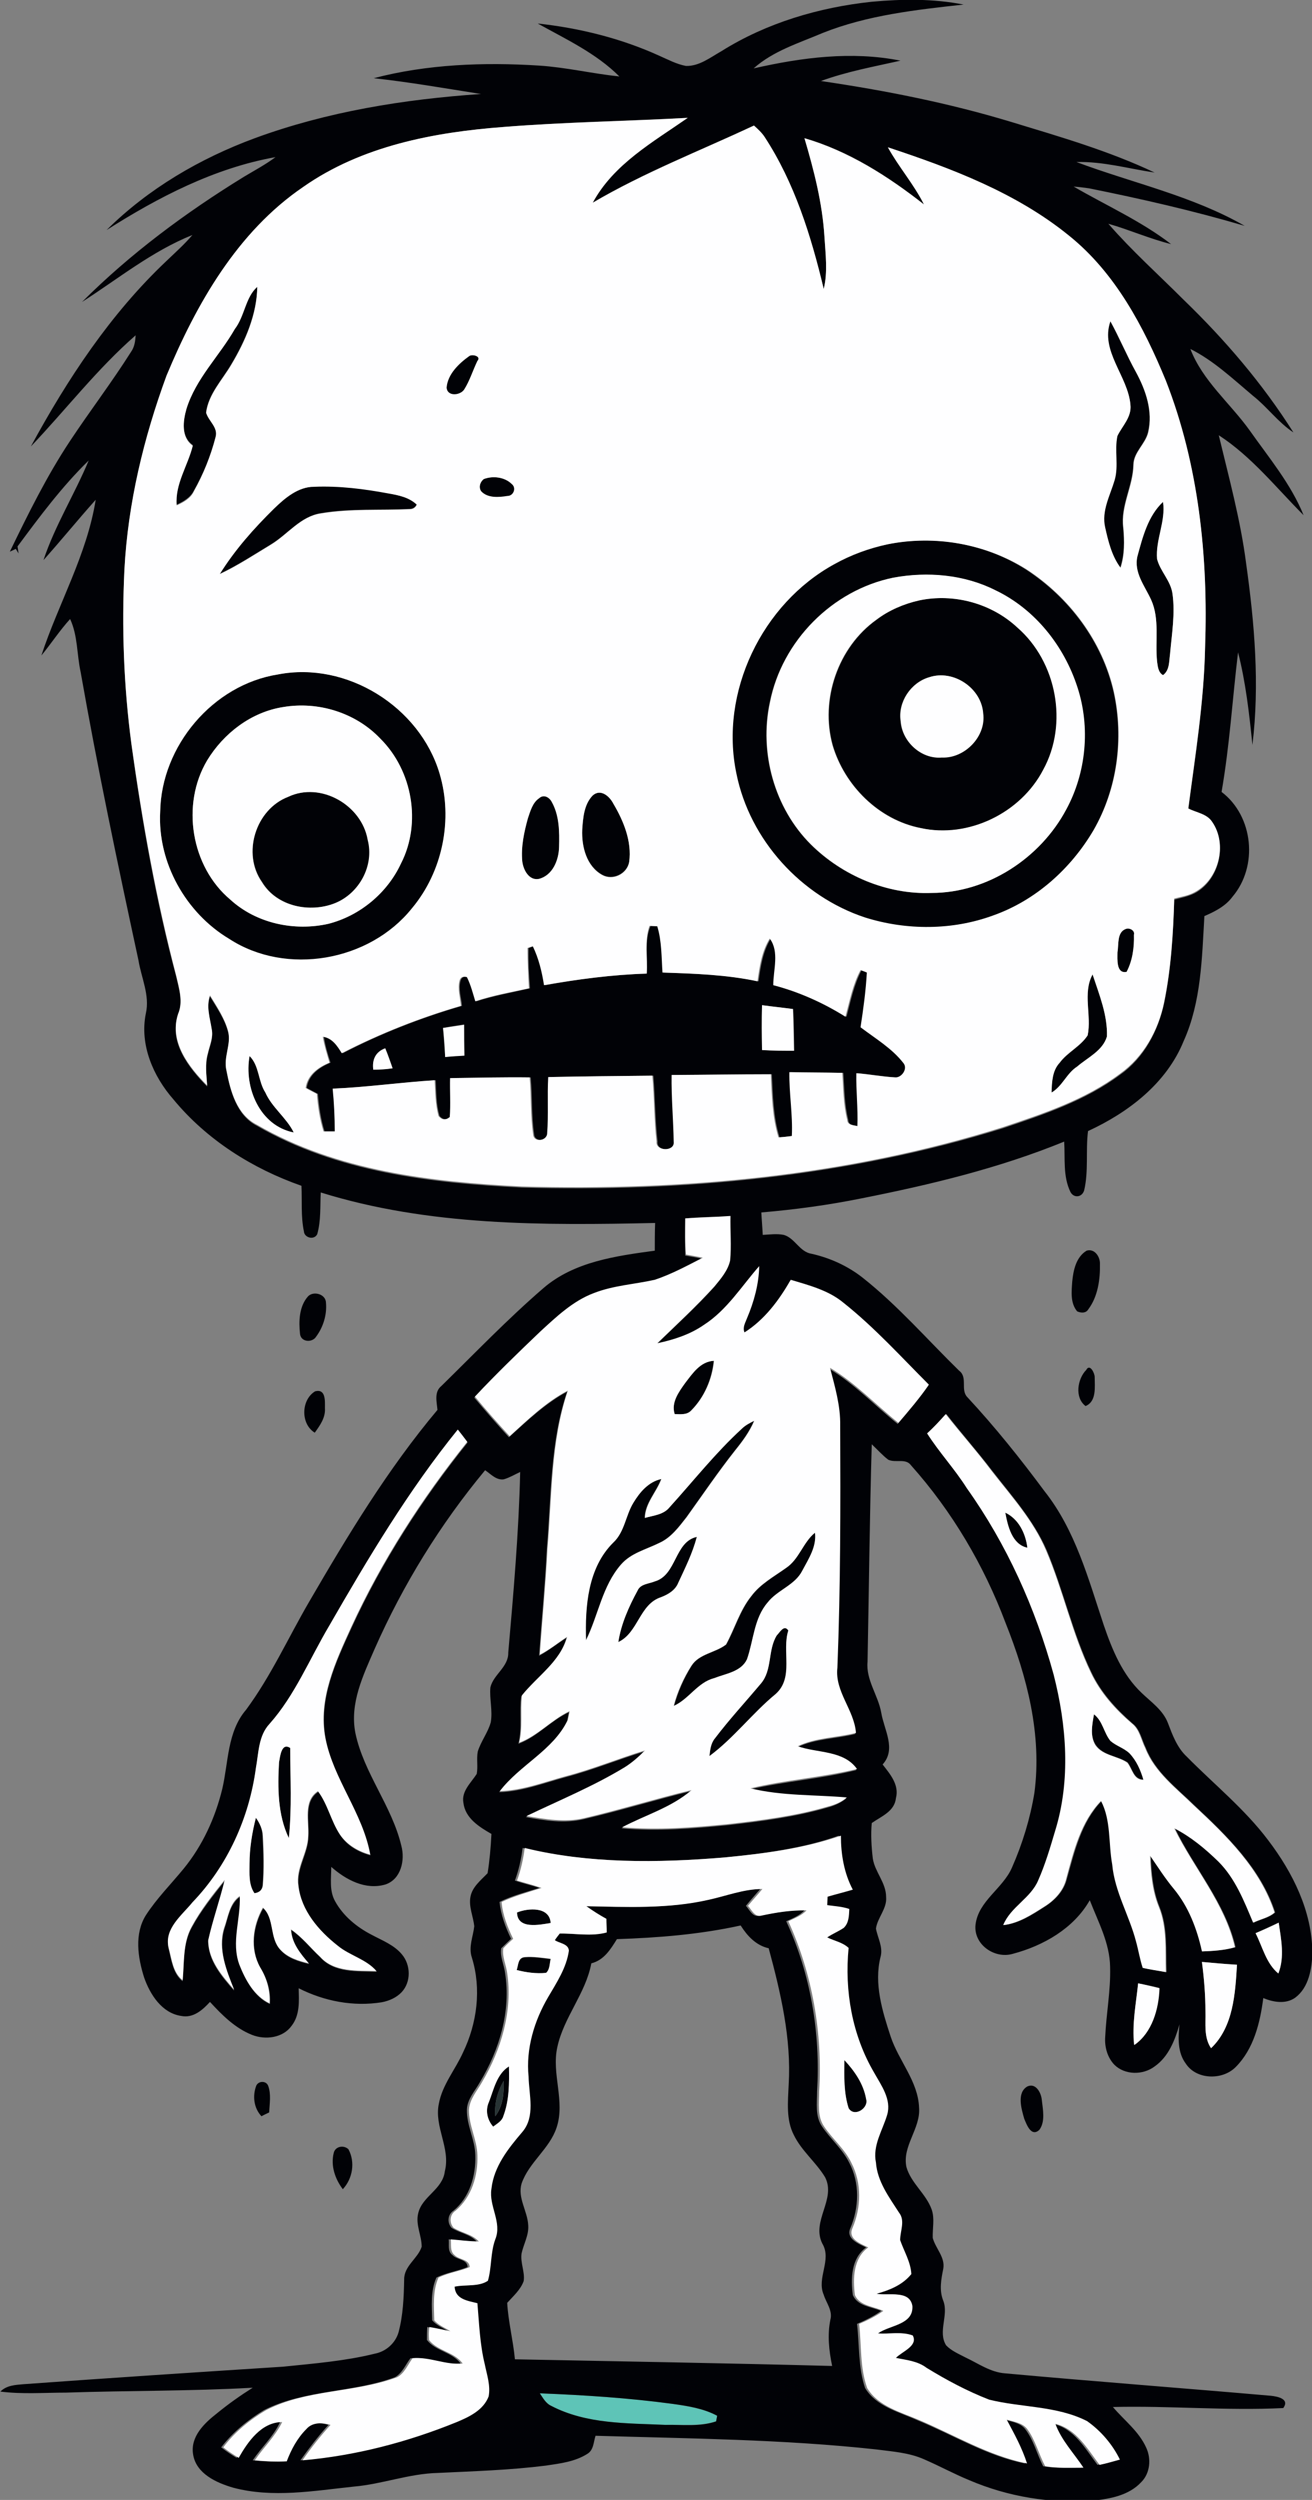
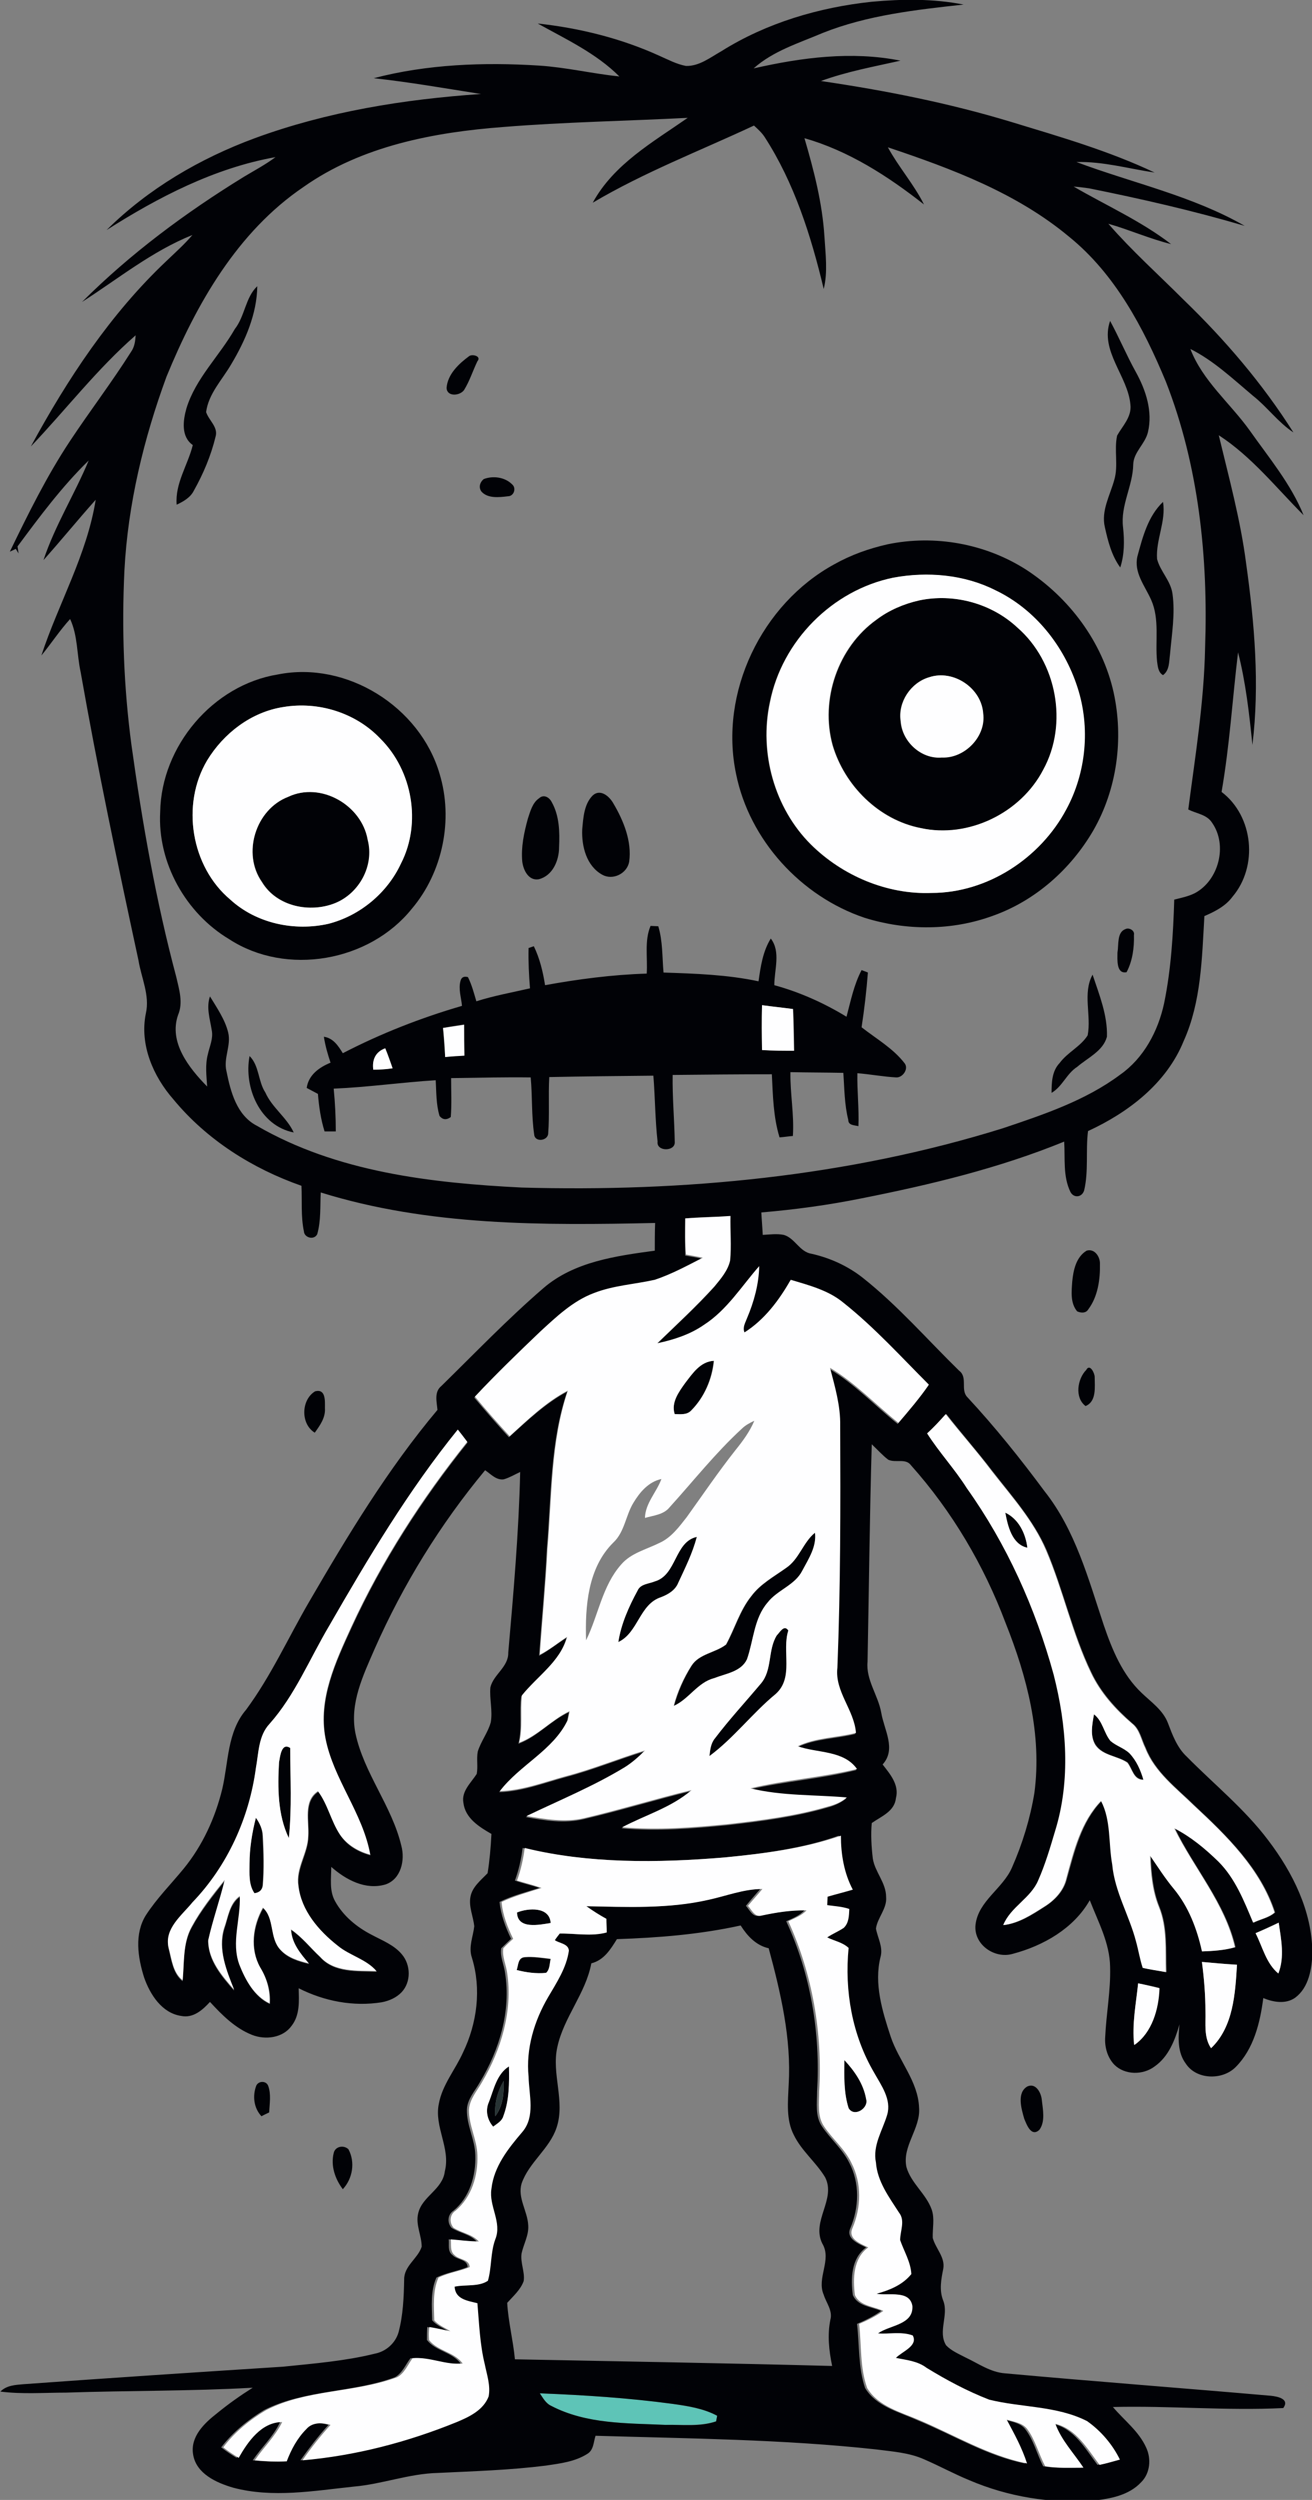
<svg xmlns="http://www.w3.org/2000/svg" version="1.1" id="Layer_1" x="0px" y="0px" viewBox="0 0 374.3 712.8" style="enable-background:new 0 0 374.3 712.8;" xml:space="preserve">
  <rect x="0" y="0" width="374.3" height="712.8" fill="#808080" stroke="none" />
  <style type="text/css">
	.st0{fill:#5EC4B7;}
	.st1{fill:#010206;}
	.st2{fill:#FEFEFF;}
	.st3{fill:#283435;}
</style>
  <path class="st0" d="M154,682.4c12.6,0.5,25.2,1.3,37.8,3c4.4,0.7,8.9,1.3,12.8,3.4c-0.1,0.4-0.2,1.2-0.3,1.6  c-4.7,1.5-9.7,0.8-14.5,1c-10.9-0.5-22.5-0.2-32.5-5.4C155.7,685.2,154.9,683.7,154,682.4z" />
  <g>
    <g>
      <path class="st1" d="M205.8,14.6c12.9-8.1,27.9-12.5,42.9-14.1c8.7-0.8,17.6-0.9,26.2,0.8c-13.6,1.5-27.4,3-40.2,8.1    c-6.8,2.9-14.1,5.1-19.7,10.1c13.7-3.1,28-5,41.9-2.2c-7.6,1.7-15.3,3.1-22.7,5.8c18.4,2.7,36.6,6.3,54.4,11.7    c13.8,4.2,27.7,8.2,40.8,14.4c-7.4-1.1-14.7-3.2-22.3-3c16,6,33,9.6,48,18.2c-14.6-4.3-29.5-7.7-44.4-10.7    c-1.5-0.2-2.9-0.4-4.4-0.5c9.3,5.4,19.2,9.8,27.8,16.4c-6.1-1.5-11.9-4.1-17.9-5.8c6.7,7.7,14.3,14.5,21.5,21.7    c11.8,11.4,22.5,23.9,31.3,37.8c-4.4-2.9-7.5-7.3-11.6-10.5c-5.7-4.8-11.2-10-17.8-13.3c3.5,9.1,11.3,15.4,16.9,23.2    c5.5,7.8,11.8,15.3,15.4,24.2c-7.8-7.8-14.8-16.7-24.2-22.8c2.9,12.1,6.2,24.1,7.8,36.5c2.4,17.1,3.9,34.6,1.8,51.8    c-0.9-8.9-1.9-17.8-4.1-26.4c-1.6,13.3-2.4,26.6-4.7,39.8c9.1,6.9,10.5,21.2,3.1,29.9c-2,2.7-5,4.2-8,5.5    c-0.7,12-0.9,24.5-5.9,35.6c-4.9,12.1-15.8,20.4-27.3,25.7c-0.7,5.6,0.2,11.4-1.1,16.9c-0.6,2-2.9,2.3-3.9,0.5    c-2.2-4.5-1.5-9.6-1.8-14.4c-18.6,7.6-38.2,12.3-57.9,16.2c-9.4,1.9-19,3.2-28.5,4c0.1,2.1,0.3,4.2,0.4,6.4c2-0.1,4-0.4,6,0    c3.2,0.9,4.5,4.9,8,5.4c5.3,1.2,10.3,3.5,14.5,6.8c10,7.9,18.4,17.6,27.5,26.5c2.6,1.9,0.3,5.5,2.4,7.6c7.9,8.5,15.1,17.5,22,26.8    c8.8,11.1,12.5,25,16.9,38.2c2.4,7,5.3,14.1,10.8,19.3c2.7,2.6,6.1,4.9,7.5,8.6c1.3,3.4,2.6,7,5.4,9.6    c7.8,7.9,16.5,14.9,23.2,23.8c7,9.2,12.5,20.2,12.6,32c-0.1,4.6-1,10-4.9,12.9c-2.7,1.9-6.2,1.3-9.1,0.1c-0.9,7-2.7,14.5-7.9,19.7    c-3.8,3.8-11.2,3.6-14.2-1c-2.4-3.2-2.2-7.4-1.8-11.2c-1.3,4.5-3.1,9.2-7.1,12c-3.3,2.5-8.5,2.5-11.5-0.5c-2-2.1-2.8-5.1-2.6-7.9    c0.3-6.7,1.6-13.3,1.4-20c-0.1-6.8-3.4-12.8-5.8-19c-4.6,8.1-13.3,13-22,15.3c-5.2,1.5-11.2-2.7-10.6-8.3    c0.8-6.8,7.8-10.3,10.4-16.3c3-6.8,5.2-14,6.4-21.3c2.2-16.6-2.1-33.1-8.2-48.4c-6.2-16.5-15.3-31.9-27-45    c-1.5-2.1-4.4-0.6-6.5-1.6c-1.7-1.3-3.1-2.9-4.7-4.4c-0.6,20.6-0.8,41.3-1.2,62c-0.5,5.2,3,9.5,3.9,14.5    c0.8,4.9,4.4,10.4,0.4,14.8c2.1,2.7,4.8,5.8,3.8,9.6c-0.4,3.8-4.2,5.2-6.9,7.1c-0.3,3.3-0.1,6.7,0.3,10.1c0.6,3.9,3.8,6.9,3.8,11    c0.3,3.3-2.5,5.9-2.9,9c0.5,2.7,2.1,5.3,1.3,8.1c-1.9,7.6,0.5,15.4,2.9,22.7c2.3,6.9,7.8,12.7,8.1,20.2c0.5,6-4.9,11-3.6,17    c1.3,4.6,5.6,7.6,7.2,12.1c0.9,2.6,0.2,5.4,0.3,8.1c0.8,3,3.6,5.5,3,8.8c-0.6,3-1.2,6.1,0,9.1c1.6,4.1-1.6,8.8,0.8,12.7    c1.5,1.6,3.7,2.5,5.6,3.5c3.6,1.7,7.1,4.2,11.2,4.5c25.3,2.3,50.6,4.2,75.9,6.4c1.9,0.2,5.4,0.9,3.5,3.5    c-16.2,0.8-32.4-0.7-48.6-0.3c3.2,3.8,7.4,6.9,9.5,11.6c1.5,3.2,1.1,7.3-1.4,9.8c-3.5,3.8-8.9,4.8-13.8,5.3    c-12,0.9-24.2-1.1-35.2-5.8c-4.4-1.8-8.6-4.1-13-6c-4.3-1.9-9-2.2-13.6-2.8c-26.6-2.9-53.4-3.1-80.1-3.9c-0.6,1.8-0.5,4.1-2.4,5.2    c-3.5,2.2-7.7,2.7-11.7,3.3c-10.3,1.3-20.6,1.6-30.9,2.1c-8.2,0.2-15.9,3.2-24,3.9c-11.4,1.2-23.1,3.3-34.4,0.3    c-4.8-1.4-10.5-4-11.4-9.4c-0.9-5.1,3.2-9,6.8-11.8c3.3-2.7,6.7-5.1,10.2-7.3c-17.7,1-35.5,0.8-53.3,1.4c-6.2,0-12.5,0.5-18.7-0.3    c1.8-1.8,4.3-1.9,6.6-2.1c24.7-1.8,49.4-3.4,74.1-5c8.8-0.9,17.6-1.6,26.1-3.7c3.2-0.6,5.9-3,6.8-6.1c1.3-4.9,1.5-10,1.6-15    c-0.1-3.9,3.9-6,5-9.4c0-3.2-1.8-6.3-1-9.5c1.1-4.9,7-6.8,7.6-12c1.7-6.6-3.1-12.7-1.7-19.3c1-5.4,4.7-9.7,6.9-14.6    c4-8.3,5.3-18.1,2.5-27.1c-1-3,0.4-6,0.7-8.9c-0.3-2.8-1.6-5.5-1.1-8.3c0.5-2.9,3-4.8,4.9-6.8c0.6-3.7,0.9-7.4,1.1-11.2    c-3.5-2-7.5-4.5-8-8.9c-0.6-3.3,2.2-5.7,3.8-8.2c0.4-2.1-0.1-4.3,0.3-6.4c0.9-2.9,2.9-5.4,3.7-8.3c0.6-3.3-0.4-6.7-0.1-10    c0.9-3.7,5.2-5.8,5.1-9.9c1.5-17.1,3-34.3,3.4-51.5c-1.5,0.7-3,1.6-4.7,2.1c-2.1,0.3-3.7-1.5-5.3-2.6    c-12.8,15.4-23.4,32.6-31.5,50.9c-3.3,7.6-7.2,15.6-5.5,24.1c2.4,11.4,10.4,20.7,13.1,32.1c1.1,4.1-0.1,9.5-4.5,11    c-5.7,1.7-11.3-1.3-15.5-5c0,3.3-0.6,6.8,1.1,9.8c2.3,4.2,6.2,7.4,10.5,9.6c3,1.6,6.4,2.9,8.6,5.6c2.5,3,2.6,7.8-0.1,10.7    c-1.5,1.6-3.6,2.5-5.7,2.9c-8.1,1.3-16.4-0.3-23.7-4c0.1,3.6,0.4,7.6-2,10.7c-2.5,3.5-7.5,4.1-11.3,2.6c-4.8-1.9-8.5-5.6-12-9.4    c-2.1,2.3-4.8,4.7-8.2,4c-5.5-0.8-8.9-6.1-10.6-11c-1.8-5.7-2.8-12.4,0.5-17.7c3.1-4.8,7.2-8.9,10.8-13.3c5.4-6.6,9-14.5,11-22.7    c1.8-7.7,1.4-16.3,6.8-22.6c7.1-9.6,12-20.5,18-30.8c11-18.9,22.4-37.8,36.6-54.7c-0.2-2.3-1-5.1,1.1-6.8    c9.6-9.4,18.9-19.1,29.1-27.9c8.8-7.6,20.8-9.2,31.8-10.7c0-2.6,0-5.3,0.1-7.9c-31.9,0.7-64.6,0.9-95.4-8.7c-0.2,4,0.1,8-1,11.9    c-0.9,1.8-3.7,1-3.8-0.8c-0.9-4.3-0.5-8.7-0.7-13c-14-4.9-27-13.1-36.5-24.6c-5.8-6.6-9.7-15.6-7.9-24.5    c1.2-5.2-1.3-10.2-2.1-15.2c-6-27.8-11.7-54.9-16.5-82.2c-1.1-5-0.8-10.4-3-15.1c-3,3.3-5.4,7-8.2,10.4    c4.9-14.9,13-28.7,15.5-44.4c-5.1,5.7-9.8,11.5-14.9,17.2c3.3-9.9,8.9-18.8,12.9-28.4c-7.6,7.4-14,16-20.3,24.5    c0.1,0.7,0.2,1.4,0.3,2l-0.8-1.3l-1.7,0.8C8,146.6,13.3,135.8,20,125.7c5.7-8.6,11.9-16.7,17.4-25.4c1-1.4,1.2-3.1,1.3-4.7    c-11,9.6-19.9,21.2-29.9,31.7C19.3,108,31.5,89.5,47.5,74.4c2.5-2.4,5.1-4.7,7.4-7.4c-11.5,4.6-21.2,12.5-31.5,19.1    C37.2,72.3,53,60.6,69.6,50.4c3-1.8,6.2-3.5,9-5.6c-17.4,3.1-33.4,11.4-48.2,20.8C42.3,53.8,57,45.2,72.7,39.4    c20.7-7.6,42.6-11.1,64.5-12.6c-10.2-1.6-20.4-3.4-30.6-4.5c15.3-4,31.4-4.6,47.2-3.6c7.7,0.5,15.2,2.3,22.9,3.1    c-6.6-6.6-15.2-10.6-23.3-15.1c11.9,1.3,23.7,4.2,34.7,9.2c2.5,1.1,4.9,2.4,7.6,2.9C199.5,18.9,202.6,16.4,205.8,14.6z     M143.7,36.2c-19.9,1.5-40.5,5.4-57.1,17.1C67.7,66.1,56,86.7,47.5,107.4c-6.5,17.7-11,36.3-12,55.2c-0.8,16.6-0.2,33.3,2,49.8    c3.1,22.3,7,44.5,12.8,66.2c0.8,3.5,2,7.3,0.5,10.8c-2.7,7.8,3.1,15.1,8.3,20.4c-0.2-3.1-0.6-6.2,0.2-9.2c0.5-2.3,1.6-4.5,1.1-6.9    c-0.5-3.2-1.6-6.4-0.5-9.6c2,3.3,4.3,6.6,5.2,10.3c0.9,3.7-1.4,7.3-0.5,11c1.2,5.9,2.9,12.6,8.7,15.6    c22.8,13.2,49.6,16.3,75.5,17.6c46.2,1.3,93-3.1,137.3-16.9c11.6-3.9,23.6-7.9,33.5-15.3c6.7-4.7,10.8-12.4,12.5-20.3    c2-9.7,2.6-19.7,2.9-29.6c2-0.5,4-0.9,5.8-1.8c6.9-3.6,9.5-13.7,5-20.1c-1.5-2.4-4.5-2.6-6.8-3.8c2-15.3,4.5-30.6,4.8-46.1    c0.9-25.7-1.8-51.9-11.2-75.9c-6.4-15.4-14.5-30.7-27.6-41.3C290,55,271.5,48.1,253.3,42c3.1,5.7,7.4,10.5,10.3,16.3    c-10.3-8.1-21.5-15.3-34.1-18.9c2.7,9.2,5.1,18.5,5.7,28c0.3,5,1,10.1-0.2,15c-3.6-15.1-8.4-30.3-16.9-43.4    c-0.8-1.2-1.9-2.2-3-3.2c-15.4,7.2-31.3,13.3-46,22c6-11,17.2-17.3,27.1-24.2C178.7,34.5,161.1,34.8,143.7,36.2z M195.5,347.4    c-0.1,3.5-0.1,7,0,10.6c1.6,0.3,3.2,0.5,4.8,0.9c-4.5,2.3-8.9,4.7-13.7,6.3c-5.8,1.3-11.8,1.6-17.4,3.8c-6,2.2-10.7,6.6-15.2,10.9    c-6.3,6.1-12.7,12.1-18.7,18.6c3.2,3.8,6.5,7.6,9.9,11.3c5.2-4.7,10.4-9.7,16.6-13c-4.9,14.4-4.5,29.8-5.8,44.9    c-0.5,10.2-1.5,20.3-2.2,30.4c2.8-1.5,5.2-3.5,7.8-5.1c-1.9,7-8.6,11.3-12.9,16.7c-0.6,4.4,0.3,9-0.8,13.5c5.4-2,9.2-6.6,14.4-9    c-0.1,0.6-0.4,1.9-0.5,2.5c-4.2,8.8-13.7,12.8-19.4,20.3c6.6-0.2,12.7-2.6,19-4.3c7.6-2,14.9-5,22.4-7.3c-1.7,1.8-3.6,3.5-5.8,4.8    c-8.9,5.4-18.6,9.4-28,13.9c5.4,1,11,1.9,16.5,0.6c10.3-2.4,20.4-5.5,30.6-8c-5.8,4.9-13.2,7.1-19.8,10.6    c10.1,0.9,20.2,0.1,30.3-0.9c9.5-1.1,19.1-2.3,28.4-5c1.9-0.5,3.8-1.3,5.4-2.6c-9.2-0.8-18.5-0.4-27.5-2.6c10-2.3,20.4-3,30.4-5.5    c-3.7-5.4-11.3-4.5-16.9-6.5c5.2-2.5,11.1-2.4,16.6-3.8c-0.5-6.6-6.1-11.8-5.3-18.6c0.9-23,0.9-46,0.8-69    c0.1-5.6-1.4-11.1-2.9-16.5c7.2,4.3,13,10.5,19.5,15.7c3-3.5,6-7.1,8.7-10.9c-7.9-8-15.4-16.3-24.3-23.3c-4.3-3.6-9.9-5-15.1-6.6    c-3.3,5.8-7.5,11.4-13.2,15c-0.6-1.4,0.2-2.7,0.7-4c2-4.7,3.4-9.7,3.5-14.9c-5,5.7-9.2,12.5-15.7,16.7c-4,2.8-8.7,4.3-13.4,5.3    c5.5-5.4,11.3-10.6,16.4-16.3c1.8-2.2,3.8-4.5,4.4-7.3c0.4-4.2,0-8.5,0.1-12.7C204.2,346.9,199.8,347,195.5,347.4z M264.5,408.7    c3.5,5.4,7.9,10.1,11.5,15.6c11.4,16,19.6,34.2,24.8,53.2c3.7,14.5,4.8,30.1,0.4,44.6c-1.4,4.7-2.9,9.5-4.8,14    c-2.2,5.1-7.9,7.6-10,12.8c4.3-0.5,8-2.9,11.6-5.2c3-1.9,5.6-4.6,6.4-8.1c2.2-7.8,4.1-16.1,9.9-22.1c2.9,5.6,2.1,12.1,3.2,18.1    c0.7,7.8,4.9,14.5,6.8,22c0.7,2.5,1.1,5,1.9,7.5c2.2,0.5,4.4,0.8,6.6,1.2c-0.2-6.2,0.4-12.7-2-18.6c-1.9-4.7-2.3-9.7-2.5-14.6    c2.1,3.3,4.3,6.5,6.8,9.5c4.2,5.1,6.6,11.4,8,17.8c3.2-0.2,6.4-0.3,9.4-1.2c-2.9-12.6-11.8-22.5-17.3-33.9    c4.7,2.4,8.9,5.8,12.6,9.5c4.8,4.8,7.3,11.2,9.9,17.4c2-1,4.4-1.4,6.1-2.9c-4-12.4-13.7-21.8-23-30.5c-5.1-5-11.2-9.5-13.9-16.4    c-1.2-2.4-1.6-5.3-3.8-7c-4.7-4.1-9-8.8-11.7-14.5c-5.4-11.2-8-23.5-12.8-34.9c-3.7-8.5-9.9-15.4-15.5-22.6    c-4.2-5.5-8.8-10.7-13.1-16.2C268.1,405.2,266.3,407,264.5,408.7z M93.9,463.6c-5.6,9.4-9.8,19.8-17,28.2    c-3.2,3.4-3.1,8.3-3.9,12.6c-1.9,14.2-8.1,27.9-18.1,38.3c-3,3.7-8,7.5-6.8,12.9c0.8,3.2,1.2,7.1,4,9.3c0.5-5.1,0-10.6,2.6-15.3    c2.6-4.8,6-9,9.4-13.3c-1.4,5.8-3.5,11.4-4.7,17.2c0,5.6,3.9,10.1,7.4,14.1C64.7,562,62.2,556,64,550c1.1-3.2,1.5-7.1,4.5-9.2    c0.3,6.5-2.5,13.2-0.1,19.6c1.7,4.3,4.2,9,8.6,11c0.3-3.7-0.8-7.2-2.7-10.3c-3-5.3-2.1-11.9,0.8-17c3.4,3.2,1.8,8.7,5,12    c2.1,2.3,5.2,3.2,8.1,3.9c-2.4-2.8-4.9-5.8-5.1-9.7c3.1,2.1,5.5,5.2,8.3,7.8c4,4.5,10.6,3.9,16.1,4.1c-2.9-3.5-7.6-4.4-11-7.2    c-5.4-4.3-10.5-10.1-11.3-17.2c-0.7-5,2.7-9.3,2.8-14.1c0.3-4.3-1.4-10,2.8-12.8c2.8,3.7,3.7,8.5,6.3,12.4c2,3,5.2,4.8,8.6,5.7    c-2.1-11.9-10.6-21.5-12.8-33.3c-2.1-11.2,2.9-21.8,7.4-31.6c8.7-18.9,20.1-36.6,33.1-52.8c-0.9-1.2-1.8-2.4-2.7-3.5    C116.5,425,105.1,444.3,93.9,463.6z M206.8,529.6c-19.2,1.6-38.8,1.8-57.7-2.7c-0.4,3.2-1.1,6.3-2.2,9.3c2.3,0.8,4.7,1.3,7,2.1    c-3.8,1.2-7.8,2.2-11.4,4c0.4,3.7,1.7,7.2,3.3,10.5c-0.9,0.9-1.9,1.8-2.8,2.7c-0.4,2.4,0.8,4.7,1.1,7.1    c1.7,10.8-1.6,21.8-7.2,31.1c-1.4,2.5-3.6,4.8-3.7,7.8c-0.1,4.5,2.3,8.5,2.4,13c0.2,5.8-1.6,12-6.2,15.8c-1.7,1.1-1.9,3.4-0.6,4.9    c2.3,1.5,5.3,1.8,7.2,3.9c-2.7,0-5.3-0.4-8-0.6c0.2,1.5-0.4,3.4,1.1,4.5c1.3,1.4,4.2,1.1,4.3,3.4c-2.9,1.2-6.1,1.6-8.9,3    c-1.7,3.8-1.3,8.1-1.2,12.2c1.2,1.4,3,2.1,4.6,3.1c-2-0.4-4-0.8-6-1.2c-0.1,1.2-0.1,2.4-0.1,3.7c2.5,3.2,7.2,3.4,9.6,6.7    c-4.9,0.5-9.5-2-14.3-1.5c-1.4,1.8-2.3,4.2-4.4,5.4c-12.1,4.5-25.8,3.5-37.4,9.4c-4.6,2.8-8.9,6.3-12.2,10.6    c1.4,1.1,2.9,2.1,4.4,3c2.6-4.6,6.5-10.2,12.4-10.2c-1.9,4.1-5.3,7.2-7.8,10.9c3,0.3,6.1,0.5,9.1,0.3c1.2-3.4,3-6.6,5.6-9.2    c1.7-2,4.6-1.9,6.9-1.2c-2.9,3.2-5.5,6.6-8,10.1c15.1-1.3,30-5.2,44-10.9c3.6-1.5,7.6-3.4,9.1-7.3c0.6-3.1-0.5-6.2-1.1-9.2    c-1.4-5.7-1.6-11.6-2.1-17.4c-2.8-0.7-6.4-1-6.5-4.7c3.1-0.7,6.9,0.2,9.5-1.7c1.1-3.8,0.7-8,2.1-11.8c2-4.9-1.9-9.4-1.1-14.4    c0.6-6.4,4.8-11.5,8.8-16.2c3.8-4.4,1.8-10.6,1.8-15.8c-0.8-8,1.6-15.9,5.6-22.7c2.5-4.2,5.2-8.3,5.9-13.2c-0.1-2-2.7-2.1-4-3    c0.4-0.5,1.1-1.4,1.4-1.9c4.5-0.1,9,0.9,13.4-0.3c0-1.3,0-2.6-0.1-3.9c-1.9-1.1-3.9-2.3-5.7-3.6c11.6,0.3,23.4,0.8,34.8-1.8    c5.1-1,10.1-3,15.4-3.1c-1.4,1.6-2.8,3.2-4.1,4.8c1,1.1,1.9,3.3,3.8,2.8c4.3-0.8,8.5-1.6,12.9-1.5c-1.4,1.5-3.4,2.3-5.2,3.1    c7,15.1,9.8,32,8.8,48.5c0,3.3-0.6,7.1,1.4,10c2.4,3.6,5.9,6.5,7.8,10.4c3,5.7,2.8,12.7,0.3,18.6c-1.4,3,2.4,4.5,4.5,5.5    c-4.3,3.1-4.4,8.9-3.8,13.6c1.4,3.2,5.3,3.3,8.1,4.5c-2.1,1.5-4.5,2.7-6.9,3.7c0.7,6.1,0.3,12.4,2.3,18.3c3.2,5.3,9.7,6.8,15,9.2    c10.2,4.2,19.7,10.1,30.6,12.3c-1.4-4.4-3.7-8.5-5.8-12.5c2,0.6,4.4,0.9,5.8,2.6c2.5,3.2,3.4,7.2,5.2,10.7    c3.6,0.6,7.3,0.4,10.9,0.4c-2.7-4.1-6.3-7.8-8-12.5c6,1.4,9.1,7.1,12.6,11.7c2-0.4,3.9-1,5.8-1.5c-2.2-4.4-5.4-8.2-9.4-11    c-8.6-4.4-18.7-3.8-27.9-6.1c-6.2-2.5-12.2-5.6-17.9-9.1c-2.5-1.9-5.8-2.2-8.7-2.8c1.7-1.8,6.4-3.4,4.8-6.4    c-3.1-1.2-6.6-0.3-9.9-0.6c3.4-2.3,10.1-2.4,9.8-7.8c-0.8-4.8-6.8-2.8-10.2-3.5c3.7-1,7.5-2.5,9.9-5.6c-0.2-3.5-2.1-6.5-3.2-9.7    c0-2.6,1.6-5.5-0.3-7.8c-2.8-4.4-6.2-8.8-6.6-14.3c-0.9-4.9,1.9-9.1,3.2-13.6c1.3-4.4-1.7-8.4-3.7-12c-6.3-10.7-8.4-23.4-7.3-35.6    c-1.7-1.5-4.1-2-6.1-3c1.5-0.9,3.2-1.6,4.7-2.7c1.4-1.4,1.5-3.5,1.6-5.4c-2-0.7-4.2-0.8-6.3-1.1c0-0.6,0.1-1.8,0.1-2.4    c2.4-0.7,4.8-1.3,7.2-2c-2.5-4.7-3.5-10.1-3.4-15.4C229.2,527,218,528.5,206.8,529.6z M358.2,551.2c2,3.9,3,8.6,6.5,11.5    c1.9-4.7,0.8-9.7,0.1-14.5C362.6,549.2,360.4,550.2,358.2,551.2z M176,552.9c-1.8,2.9-3.7,6-7.3,6.9c-1.6,8.6-7.9,15.4-9.7,23.9    c-1.7,7.6,2.3,15.4-0.2,22.9c-2,6.1-7.9,9.9-10,16c-1.2,4.1,1.7,7.8,1.9,11.9c0.2,2.8-1.3,5.3-1.9,8c-0.4,2.7,1,5.3,0.6,7.9    c-0.9,2.5-3,4.3-4.7,6.2c0.3,5.4,1.7,10.7,2.2,16.1c30.2,0.6,60.4,1.1,90.5,1.9c-0.9-4.4-1.4-8.8-0.5-13.2    c0.7-2.6-1.2-4.8-1.9-7.1c-2.1-4.8,2.4-9.9-0.4-14.6c-3.2-6.4,4-12.6,0.8-18.9c-2.6-4.3-6.7-7.5-8.9-12c-2.3-4.4-1.7-9.6-1.5-14.4    c0.8-13.2-2.3-26.3-5.7-38.9c-3.6-0.8-6.1-3.5-8-6.5C199.5,551.6,187.7,552.5,176,552.9z M342.9,559.4c0.6,4.7,1,9.4,1,14.1    c0.1,3.5-0.5,7.4,1.6,10.5c6.3-6,6.9-15.6,7.4-23.8C349.5,560,346.2,559.7,342.9,559.4z M324.7,565.5c-0.6,5.8-1.8,11.7-1.2,17.5    c5.2-3.5,7-10.2,7.2-16.2C328.8,566.3,326.7,565.9,324.7,565.5z M154,682.4c0.9,1.3,1.7,2.9,3.3,3.6c10,5.2,21.5,4.9,32.5,5.4    c4.8-0.1,9.8,0.6,14.5-1c0.1-0.4,0.2-1.2,0.3-1.6c-3.9-2.1-8.4-2.8-12.8-3.4C179.2,683.7,166.6,682.9,154,682.4z" />
    </g>
    <path class="st1" d="M67,93.8c2.9-3.7,3-9,6.4-12.2c-0.1,7.9-3.4,15.5-7.4,22.2c-2.6,4.5-6.5,8.4-7.2,13.7c0.8,2.4,3.5,4.3,2.7,7   c-1.3,5.4-3.5,10.6-6.2,15.4c-1,2-3,3.1-4.9,4c-0.5-6.1,3.2-11.3,4.6-17c-3.4-2.4-2.8-7-1.8-10.5C55.8,107.9,62.6,101.5,67,93.8z" />
    <path class="st1" d="M322.5,115.4c-0.7-8.2-8.8-15.3-5.8-23.9c2.6,4.8,4.7,9.8,7.3,14.5c2.9,5.2,4.9,11.3,3.5,17.2   c-0.8,3.4-4.1,5.7-4.2,9.2c-0.1,6.2-3.7,11.7-2.9,18c0.4,3.8,0.4,7.7-0.8,11.4c-2.5-3.4-3.5-7.5-4.4-11.5   c-1.1-4.7,1.5-9.1,2.7-13.5c1.2-4.1-0.1-8.4,0.8-12.6C320.2,121.5,322.9,118.9,322.5,115.4z" />
    <path class="st1" d="M133.9,101.5c1-0.6,3.5,0.1,2.3,1.5c-1.3,2.7-2.2,5.6-3.8,8.2c-1.2,1.7-4.9,2-5-0.6   C127.7,106.7,130.9,103.7,133.9,101.5z" />
    <path class="st1" d="M138,136.6c2.6-1,6-0.6,8.1,1.5c1.3,1.1,0.5,3.4-1.2,3.4c-2.5,0.3-5.8,0.7-7.6-1.4   C136.5,138.9,136.9,137.5,138,136.6z" />
-     <path class="st1" d="M78.2,145c3.1-3,6.8-6.1,11.4-6.3c7.1-0.3,14.2,0.6,21.2,1.9c2.8,0.6,5.9,1.1,8.1,3.2c-0.4,0.8-1.1,1.3-2,1.3   c-8.4,0.4-16.9-0.2-25.3,1.2c-5.8,0.9-9.5,6-14.3,8.9s-9.5,6-14.6,8.4C67,156.7,72.4,150.7,78.2,145z" />
    <path class="st1" d="M324.5,158.6c1.5-5.5,3-11.4,7.3-15.5c0.9,5.6-2.1,10.8-1.7,16.3c0.9,3.5,3.9,6.2,4.4,9.9   c0.8,5.7-0.2,11.5-0.7,17.2c-0.3,2.1-0.1,4.6-2,6c-1.4-0.8-1.5-2.5-1.7-3.9c-0.6-5.8,0.8-12-1.7-17.6   C326.6,167,323.4,163.2,324.5,158.6z" />
    <g>
      <path class="st1" d="M253.2,155.2c13.5-2.8,27.9-0.2,39.5,7.2c12.3,8,21.8,20.6,25,35c2.9,13.2,1,27.6-5.8,39.4    c-6.4,11-16.5,20-28.6,24.3c-11.7,4.3-24.7,4.3-36.6,0.6c-18.2-6.1-32.9-22.2-36.7-41c-4.9-23.2,7.3-48.5,28-59.8    C242.8,158.2,247.9,156.4,253.2,155.2z M254.9,164.7c-17.5,3.5-31.8,18.1-35.3,35.5c-3.1,14.4,1.3,30.2,11.7,40.6    c9,8.9,21.7,14.3,34.4,13.8c16,0,31-9.9,38.4-23.8c5.7-10.5,6.9-23.4,3.2-34.8c-3.8-11.8-12.1-22.3-23.4-27.7    C275.1,163.9,264.7,163,254.9,164.7z" />
    </g>
    <g>
      <path class="st1" d="M262.2,171.2c9.9-2.1,20.7,0.8,28.1,7.7c11.3,9.8,14.6,27.5,7.4,40.6c-6.4,12.4-21.4,19.7-35,16.6    c-12-2.4-21.7-12.1-25.1-23.6c-3.6-13,1.5-27.9,12.5-35.8C253.6,174,257.8,172.2,262.2,171.2z M265.1,193.1    c-5.3,1.5-9,7.1-8.2,12.5c0.4,5.8,5.8,10.8,11.7,10.3c6.6,0.3,12.7-5.9,11.8-12.6C280,196.2,272,190.8,265.1,193.1z" />
    </g>
    <g>
      <path class="st1" d="M79.3,192.3c19.6-3.9,40.5,9.2,46.1,28.3c4,13.1,0.9,28.1-7.9,38.5c-12.1,15.1-35.8,19.3-52.1,8.7    C53,260.4,44.9,246,45.7,231.5C46,212.8,60.7,195.3,79.3,192.3z M80.8,201.6c-9.1,1.4-17,7.4-21.7,15.2    c-7.5,12.6-4.6,30.3,6.6,39.7c7.5,6.8,18.3,9.1,28,6.9c9-2.3,16.8-8.8,20.7-17.2c5.9-11.5,3.2-26.5-5.9-35.6    C101.5,203.3,90.8,199.9,80.8,201.6z" />
    </g>
    <path class="st1" d="M82.2,227.2c9.3-4.4,21,2.4,22.8,12.3c1.9,7.3-2.4,15.2-9.3,18c-7.2,2.9-16.7,1-20.9-6   C69,243.3,72.9,230.7,82.2,227.2z" />
    <path class="st1" d="M169.1,226.8c2.2-2,4.8,0.3,5.9,2.3c2.9,4.9,5.3,10.8,4.5,16.6c-0.6,3.4-4.7,5.4-7.7,3.7   c-4.5-2.5-5.9-8.1-5.7-12.9C166.4,233.2,166.6,229.3,169.1,226.8z" />
    <path class="st1" d="M153.8,227.6c1.3-1.2,2.9-0.3,3.6,1.1c2.2,3.9,2.3,8.5,2.1,12.9c0,3.7-1.8,8.1-5.8,9.1c-2.9,0.5-4.4-2.6-4.7-5   c-0.4-4.1,0.5-8.3,1.6-12.3C151.3,231.3,151.9,228.9,153.8,227.6z" />
    <g>
      <path class="st1" d="M184.5,277.6c0.3-4.5-0.7-9.4,1.1-13.6c0.5,0,1.6,0.1,2.2,0.1c1.3,4.3,1.1,8.8,1.5,13.2    c9.1,0.3,18.2,0.6,27.1,2.5c0.6-4.2,1.2-8.5,3.5-12.2c2.9,3.8,1,8.9,1,13.3c7.3,2,14.2,5.1,20.6,9c1.2-4.5,2.1-9.1,4.3-13.3    c0.5,0.2,1.4,0.5,1.8,0.7c-0.4,5.2-1,10.4-1.8,15.6c4.2,3.3,9,6,12.3,10.3c1.2,1.6-0.6,4.1-2.4,4c-3.7-0.2-7.4-0.9-11.1-1.2    c-0.1,5,0.5,10.1,0.3,15.1c-1.2-0.3-2.9-0.2-2.9-1.8c-1.1-4.4-1.1-9-1.4-13.4c-5.1-0.1-10.1-0.1-15.1-0.2    c-0.1,6.1,1.1,12.1,0.7,18.2c-1.3,0.1-2.5,0.3-3.8,0.4c-1.8-5.8-1.9-12-2.2-18c-9.4,0-18.9,0.1-28.3,0.2    c-0.1,6.4,0.5,12.7,0.6,19.1c0.2,2.8-5.3,2.8-4.9-0.1c-0.7-6.2-0.7-12.6-1.2-18.8c-9.9,0.1-19.8,0.2-29.7,0.4    c-0.3,5.3,0.1,10.7-0.3,16c0,2.2-3.8,2.7-4,0.4c-0.8-5.4-0.5-10.9-1-16.3c-7.6-0.1-15.2,0.1-22.7,0.2c0,3.7,0.2,7.4-0.1,11.1    c-1.2,0.9-2.3,0.8-3.2-0.3c-1-3.3-0.9-6.8-1.1-10.2c-9.7,0.6-19.4,2-29.1,2.4c0.4,4.1,0.6,8.1,0.6,12.2c-0.8,0-2.4,0-3.2,0    c-1.1-3.5-1.6-7.1-1.9-10.7c-1.1-0.6-2.1-1.1-3.2-1.7c0.5-3.7,3.6-5.9,6.8-7.2c-0.8-2.4-1.5-4.8-1.9-7.4c2.7,0.4,4.1,2.6,5.4,4.7    c10.8-5.6,22.3-10.1,34-13.5c-0.2-2.4-1.1-4.8-0.4-7.2c0.3-1,1-1.3,2.1-1c1.1,2.2,1.7,4.5,2.4,6.9c5-1.6,10.1-2.5,15.3-3.7    c-0.3-3.8-0.5-7.6-0.4-11.5c0.4-0.1,1.1-0.4,1.5-0.5c1.7,3.5,2.6,7.3,3.2,11.1C164.9,279.2,174.6,277.9,184.5,277.6z M217.4,286.6    c-0.1,4.3-0.1,8.5,0.1,12.8c3,0.1,6,0.2,9.1,0.2c-0.1-4-0.1-7.9-0.3-11.9C223.2,287.3,220.3,287,217.4,286.6z M126.4,293.1    c0.2,2.7,0.4,5.4,0.6,8.2c1.8-0.1,3.6-0.3,5.5-0.4c-0.1-2.9-0.1-5.8-0.1-8.8C130.4,292.4,128.4,292.7,126.4,293.1z M106.5,305    c1.8-0.1,3.6-0.2,5.5-0.4c-0.6-1.9-1.3-3.8-2.1-5.7C107.2,299.9,106.1,302.3,106.5,305z" />
    </g>
    <path class="st1" d="M321.1,264.9c1-0.5,2.7,0.4,2.4,1.7c0.1,3.6-0.4,7.4-2.1,10.6c-3,0.6-2.6-3.7-2.6-5.6   C319.2,269.3,318.6,265.8,321.1,264.9z" />
    <path class="st1" d="M310.3,295.2c1.1-5.7-1.5-12,1.4-17.3c1.9,5.7,4.3,11.6,4.1,17.7c-1.1,4.1-5.5,6-8.5,8.6   c-3,1.9-4.2,5.6-7.3,7.4c0-2.9,0.1-6.2,2.3-8.5C304.6,300,308.3,298.4,310.3,295.2z" />
    <path class="st1" d="M71.2,301.1c2.8,2.8,2.4,7.2,4.5,10.4c1.9,4.3,6.1,7.1,8.1,11.4C74.1,321,69.5,310,71.2,301.1z" />
    <path class="st1" d="M310,356.6c2.3-0.7,3.9,1.8,3.8,3.8c0.1,4.4-0.6,9.3-3.3,12.9c-0.7,1.2-2.1,1.1-3.2,0.6   c-2-2.4-1.6-5.7-1.4-8.5C306.2,362.2,307,358.4,310,356.6z" />
-     <path class="st1" d="M87.9,369.6c1.6-1.6,5.1-0.6,5.1,1.9c0.3,3.4-0.8,6.9-2.8,9.6c-1.1,1.8-4.3,1.6-4.6-0.7   C85.2,376.8,85.3,372.5,87.9,369.6z" />
    <path class="st1" d="M195.5,394.3c2.1-2.8,4.3-6.1,8.1-6.3c-0.5,5.2-2.7,10.4-6.4,14.1c-1.2,1.4-3.1,1.2-4.8,1.1   C191.5,399.9,193.7,396.9,195.5,394.3z" />
    <path class="st1" d="M309.9,390.6c1-1.9,2.4,0.9,2.4,2c0,2.8,0.6,7-2.6,8.3C306.5,398.5,307.4,393.1,309.9,390.6z" />
    <path class="st1" d="M89.9,396.7c3.1-0.8,2.8,2.8,2.8,4.8c0.2,2.7-1.4,4.9-2.9,7C85.7,406,85.9,399.1,89.9,396.7z" />
-     <path class="st1" d="M211.6,407.4c1-1,2.3-1.6,3.5-2.3c-1.3,3.1-3.3,5.8-5.4,8.4c-4.9,6.2-9.3,12.7-13.9,19.1   c-2.2,2.8-4.4,5.8-7.7,7.3c-3.8,1.9-8.1,2.9-11,6.2c-5.3,6.2-6.4,14.5-10,21.6c-0.3-9.6,0.5-20.7,7.8-27.9c3.3-3,3.5-7.7,5.7-11.3   c1.9-3,4.3-6,8-6.8c-1.4,3.8-4.6,6.8-4.7,11.1c2.4-0.7,5.3-0.8,7-3C197.8,422.2,204.1,414.2,211.6,407.4z" />
    <path class="st1" d="M286.8,431.3c3.8,1.8,5.8,5.9,6.3,10C288.7,440.3,287.5,435,286.8,431.3z" />
    <path class="st1" d="M224.2,447.1c3.8-2.5,4.8-7.4,8.4-10.1c0.4,4-1.8,7.4-3.6,10.8c-2.1,4.2-7,5.6-9.9,9.1   c-4,4.5-4.1,10.8-5.9,16.2c-1.7,3.6-6.1,4-9.4,5.4c-4.7,1.2-7.2,6-11.5,7.9c1.1-4,2.8-7.9,5-11.4s6.8-3.7,9.9-6.1   c2.5-4.5,3.9-9.7,7.2-13.8C216.9,451.7,220.8,449.6,224.2,447.1z" />
    <path class="st1" d="M186.8,450.9c6.2-1.8,5.6-11.3,12-12.7c-1.2,4.6-3.3,8.8-5.3,13.1c-0.9,2.1-2.9,3.3-4.9,4.1   c-6.2,2-6.4,10.2-12.2,12.8c0.8-5.2,3-10.1,5.5-14.7C182.8,451.6,185.2,451.6,186.8,450.9z" />
    <path class="st1" d="M221.6,466.3c0.9-0.9,2.1-3.2,3.3-1.4c-1.9,5.9,1.6,13.4-3.6,18.1c-6.6,5.5-11.9,12.6-18.9,17.7   c0.1-1.8,0.4-3.7,1.6-5.1c4.1-5.4,8.8-10.4,13.1-15.6C220.3,476.1,219,470.5,221.6,466.3z" />
    <path class="st1" d="M312.1,488.8c2.5,1.9,2.8,5.3,4.8,7.5c1.7,1.4,3.8,2,5.4,3.5c2,2.1,3.1,4.9,4,7.6c-2.9,0-3.2-3.1-4.6-4.9   c-2.9-1.9-7-1.9-9.1-5C310.9,495,311.6,491.7,312.1,488.8z" />
    <path class="st1" d="M79.6,502.5c0.3-1.6,0.6-5.8,3.2-4.1c0,8.5,0.5,17.1-0.4,25.7C79.2,517.4,79.2,509.7,79.6,502.5z" />
    <path class="st1" d="M73,518.3c1.1,1.5,1.9,3.3,1.9,5.2c0.2,4.7,0.4,9.5,0,14.2c-0.2,1.3-1,2-2.4,2.2c-1.6-2.5-1.4-5.6-1.4-8.4   C71.2,527,71.9,522.6,73,518.3z" />
    <path class="st1" d="M147.5,545.3c3.2-1.3,9.3-1.8,9.6,3C153.9,548.8,147.6,550.2,147.5,545.3z" />
    <path class="st1" d="M147.4,561.7c0.5-1.3,0.3-3.5,2.3-3.6c2.5-0.2,5,0.2,7.4,0.5c-0.4,1.3-0.2,2.9-1.3,4   C152.9,562.8,150.1,562.4,147.4,561.7z" />
    <path class="st1" d="M240.9,587.4c2.9,3.1,5.4,6.8,6.2,11.1c0.8,2.6-3.4,5.3-5,2.6C240.7,596.7,240.9,592,240.9,587.4z" />
    <g>
      <path class="st1" d="M139.5,599.3c1.4-3.6,2.2-7.9,5.7-10.2c0.1,4.8,0.1,9.7-1.6,14.2c-0.4,1.5-1.8,2.2-2.9,3    C138.9,604.4,138.4,601.7,139.5,599.3z M141.3,603.4c2.2-2.9,2.5-6.6,2.4-10.1C141.9,596.4,141,599.8,141.3,603.4z" />
    </g>
    <path class="st1" d="M73.1,594.7c0.6-1.4,2.8-1.5,3.4,0c0.9,2.4,0.4,5.1,0.3,7.6c-0.6,0.3-1.7,0.8-2.2,1.1   C72.4,601.1,72,597.6,73.1,594.7z" />
    <path class="st1" d="M293.1,594.9c2.4-1.1,3.9,1.8,4.1,3.7c0.3,2.8,1.1,6.3-0.7,8.7c-2.3,2.1-3.6-1.5-4.3-3.2   C291.4,601.3,290,596.7,293.1,594.9z" />
    <path class="st1" d="M95.2,613.9c0.4-1.9,2.8-2.4,4.2-1.1c2,3.7,1.2,8.4-1.6,11.4C95.6,621.3,94.3,617.5,95.2,613.9z" />
  </g>
  <g>
    <g>
-       <path class="st2" d="M143.7,36.2c17.5-1.4,35-1.6,52.5-2.6c-9.9,6.9-21.2,13.2-27.1,24.2c14.7-8.6,30.6-14.8,46-22    c1.1,1,2.2,2,3,3.2c8.6,13.1,13.3,28.3,16.9,43.4c1.2-4.9,0.5-10,0.2-15c-0.6-9.6-3-18.9-5.7-28c12.6,3.7,23.9,10.9,34.1,18.9    c-2.9-5.8-7.2-10.7-10.3-16.3c18.2,6,36.7,13,51.7,25.2c13.2,10.6,21.3,26,27.6,41.3c9.4,24,12.1,50.3,11.2,75.9    c-0.3,15.5-2.8,30.8-4.8,46.1c2.3,1.2,5.3,1.5,6.8,3.8c4.5,6.4,1.9,16.5-5,20.1c-1.8,1-3.9,1.3-5.8,1.8    c-0.3,9.9-0.9,19.9-2.9,29.6c-1.6,7.9-5.8,15.5-12.5,20.3c-10,7.5-21.9,11.4-33.5,15.3c-44.3,13.9-91.1,18.2-137.3,16.9    c-25.8-1.3-52.7-4.4-75.5-17.6c-5.8-2.9-7.6-9.7-8.7-15.6c-0.9-3.7,1.4-7.4,0.5-11c-1-3.8-3.2-7-5.2-10.3c-1.1,3.2,0,6.4,0.5,9.6    c0.5,2.4-0.6,4.6-1.1,6.9c-0.9,3-0.4,6.1-0.2,9.2c-5.2-5.2-10.9-12.5-8.3-20.4c1.5-3.5,0.3-7.3-0.5-10.8    c-5.7-21.8-9.7-43.9-12.8-66.2c-2.2-16.5-2.8-33.2-2-49.8c1-18.9,5.5-37.5,12-55.2c8.5-20.4,20.2-41,39-53.8    C103.2,41.6,123.8,37.7,143.7,36.2z M67,93.8c-4.4,7.7-11.1,14.1-13.8,22.8c-1,3.5-1.6,8.1,1.8,10.5c-1.4,5.7-5.1,10.9-4.6,17    c2-0.9,4-2,4.9-4c2.7-4.8,4.8-10.1,6.2-15.4c0.8-2.8-2-4.6-2.7-7c0.7-5.3,4.6-9.3,7.2-13.7c4-6.7,7.3-14.3,7.4-22.2    C70,84.8,69.8,90.1,67,93.8z M322.5,115.4c0.4,3.5-2.3,6-3.7,8.9c-0.9,4.1,0.4,8.5-0.8,12.6c-1.3,4.4-3.8,8.8-2.7,13.5    c0.9,4,1.9,8.2,4.4,11.5c1.2-3.7,1.1-7.6,0.8-11.4c-0.8-6.2,2.8-11.8,2.9-18c0.1-3.6,3.4-5.9,4.2-9.2c1.4-6-0.7-12-3.5-17.2    c-2.6-4.7-4.7-9.8-7.3-14.5C313.8,100.1,321.8,107.2,322.5,115.4z M133.9,101.5c-3,2.1-6.2,5.2-6.5,9c0.2,2.6,3.8,2.3,5,0.6    c1.6-2.5,2.5-5.5,3.8-8.2C137.4,101.6,134.8,100.9,133.9,101.5z M138,136.6c-1,0.8-1.5,2.2-0.8,3.4c1.9,2.1,5.1,1.8,7.6,1.4    c1.7,0,2.6-2.3,1.2-3.4C144,136,140.6,135.6,138,136.6z M78.2,145c-5.8,5.7-11.2,11.8-15.5,18.7c5.1-2.4,9.8-5.5,14.6-8.4    c4.8-2.9,8.4-8.1,14.3-8.9c8.4-1.4,16.9-0.8,25.3-1.2c0.9,0,1.6-0.4,2-1.3c-2.2-2.1-5.2-2.7-8.1-3.2c-7-1.3-14.1-2.2-21.2-1.9    C85,138.8,81.3,142,78.2,145z M324.5,158.6c-1.1,4.6,2.1,8.5,3.9,12.4c2.5,5.5,1.1,11.7,1.7,17.6c0.2,1.4,0.3,3.1,1.7,3.9    c1.9-1.4,1.7-3.9,2-6c0.5-5.7,1.5-11.5,0.7-17.2c-0.5-3.7-3.5-6.4-4.4-9.9c-0.5-5.5,2.5-10.7,1.7-16.3    C327.5,147.1,326,153.1,324.5,158.6z M253.2,155.2c-5.3,1.1-10.4,3-15.1,5.6c-20.7,11.3-32.9,36.6-28,59.8    c3.8,18.9,18.5,35,36.7,41c11.8,3.7,24.9,3.7,36.6-0.6c12.1-4.3,22.1-13.3,28.6-24.3c6.8-11.8,8.7-26.1,5.8-39.4    c-3.2-14.4-12.7-27-25-35C281.1,155,266.7,152.5,253.2,155.2z M79.3,192.3c-18.6,2.9-33.3,20.4-33.6,39.1    c-0.8,14.5,7.3,28.9,19.7,36.3c16.3,10.6,40,6.4,52.1-8.7c8.8-10.5,11.8-25.4,7.9-38.5C119.7,201.5,98.9,188.5,79.3,192.3z     M169.1,226.8c-2.5,2.6-2.8,6.4-3,9.8c-0.2,4.8,1.2,10.4,5.7,12.9c3.1,1.7,7.1-0.3,7.7-3.7c0.8-5.9-1.6-11.7-4.5-16.6    C173.9,227,171.4,224.8,169.1,226.8z M153.8,227.6c-1.9,1.3-2.5,3.7-3.2,5.7c-1.1,4-2,8.1-1.6,12.3c0.3,2.4,1.9,5.5,4.7,5    c4-1,5.7-5.4,5.8-9.1c0.1-4.3,0.1-9-2.1-12.9C156.7,227.3,155.1,226.4,153.8,227.6z M184.5,277.6c-9.8,0.3-19.6,1.6-29.3,3.3    c-0.6-3.8-1.5-7.6-3.2-11.1c-0.4,0.1-1.1,0.4-1.5,0.5c0,3.8,0.2,7.6,0.4,11.5c-5.1,1.1-10.3,2-15.3,3.7c-0.7-2.3-1.3-4.7-2.4-6.9    c-1.1-0.3-1.8,0-2.1,1c-0.6,2.4,0.2,4.8,0.4,7.2c-11.7,3.4-23.1,7.9-34,13.5c-1.3-2.1-2.7-4.3-5.4-4.7c0.4,2.5,1.2,4.9,1.9,7.4    c-3.2,1.3-6.3,3.5-6.8,7.2c1,0.6,2.1,1.1,3.2,1.7c0.3,3.6,0.8,7.2,1.9,10.7c0.8,0,2.4,0,3.2,0c0-4.1-0.2-8.2-0.6-12.2    c9.7-0.4,19.4-1.8,29.1-2.4c0.2,3.4,0.2,6.9,1.1,10.2c0.9,1.1,2,1.3,3.2,0.3c0.3-3.7,0-7.4,0.1-11.1c7.6-0.1,15.2-0.3,22.7-0.2    c0.5,5.4,0.2,10.9,1,16.3c0.2,2.4,4,1.8,4-0.4c0.4-5.3,0-10.7,0.3-16c9.9-0.2,19.8-0.3,29.7-0.4c0.6,6.3,0.5,12.6,1.2,18.8    c-0.3,2.8,5.2,2.9,4.9,0.1c-0.1-6.4-0.7-12.7-0.6-19.1c9.4,0,18.9-0.2,28.3-0.2c0.3,6,0.4,12.2,2.2,18c1.3-0.1,2.5-0.2,3.8-0.4    c0.3-6.1-0.8-12.1-0.7-18.2c5,0.1,10.1,0.1,15.1,0.2c0.3,4.5,0.3,9,1.4,13.4c0.1,1.6,1.8,1.5,2.9,1.8c0.2-5.1-0.4-10.1-0.3-15.1    c3.7,0.3,7.4,1,11.1,1.2c1.8,0.1,3.6-2.4,2.4-4c-3.3-4.3-8.1-7.1-12.3-10.3c0.8-5.2,1.5-10.3,1.8-15.6c-0.4-0.2-1.3-0.5-1.8-0.7    c-2.2,4.1-3.1,8.8-4.3,13.3c-6.4-4-13.3-7.1-20.6-9c0-4.4,1.8-9.5-1-13.3c-2.3,3.7-2.9,8-3.5,12.2c-8.9-1.9-18.1-2.2-27.1-2.5    c-0.3-4.4-0.2-9-1.5-13.2c-0.5,0-1.6-0.1-2.2-0.1C183.8,268.2,184.8,273.1,184.5,277.6z M321.1,264.9c-2.5,1-1.9,4.5-2.3,6.6    c0,1.9-0.4,6.2,2.6,5.6c1.7-3.2,2.2-7,2.1-10.6C323.9,265.3,322.2,264.4,321.1,264.9z M310.3,295.2c-2.1,3.2-5.8,4.8-8,7.8    c-2.1,2.3-2.2,5.6-2.3,8.5c3.1-1.8,4.3-5.5,7.3-7.4c3-2.6,7.3-4.5,8.5-8.6c0.2-6.1-2.2-11.9-4.1-17.7    C308.8,283.2,311.5,289.5,310.3,295.2z M71.2,301.1c-1.6,9,2.9,19.9,12.6,21.8c-2.1-4.2-6.2-7.1-8.1-11.4    C73.6,308.2,74,303.9,71.2,301.1z" />
-     </g>
+       </g>
    <g>
      <path class="st2" d="M254.9,164.7c9.7-1.8,20.2-0.9,29.1,3.6c11.3,5.4,19.6,15.9,23.4,27.7c3.7,11.4,2.5,24.3-3.2,34.8    c-7.4,13.9-22.5,23.8-38.4,23.8c-12.7,0.5-25.4-4.9-34.4-13.8c-10.5-10.4-14.8-26.3-11.7-40.6    C223.1,182.8,237.4,168.3,254.9,164.7z M262.2,171.2c-4.4,1-8.6,2.8-12.2,5.5c-11,7.8-16.1,22.8-12.5,35.8    c3.4,11.5,13.2,21.3,25.1,23.6c13.7,3,28.6-4.3,35-16.6c7.2-13.1,3.9-30.8-7.4-40.6C282.8,172,272,169.1,262.2,171.2z" />
    </g>
    <path class="st2" d="M265.1,193.1c6.9-2.3,14.9,3.1,15.4,10.3c0.9,6.6-5.3,12.9-11.8,12.6c-5.9,0.5-11.3-4.5-11.7-10.3   C256.1,200.2,259.9,194.6,265.1,193.1z" />
    <g>
      <path class="st2" d="M80.8,201.6c10-1.7,20.7,1.6,27.7,9c9.2,9.1,11.8,24.1,5.9,35.6c-3.9,8.4-11.7,14.9-20.7,17.2    c-9.7,2.2-20.6-0.1-28-6.9c-11.2-9.4-14.1-27.1-6.6-39.7C63.8,209.1,71.7,203,80.8,201.6z M82.2,227.2    c-9.3,3.6-13.2,16.2-7.5,24.3c4.2,7,13.7,8.9,20.9,6c6.9-2.8,11.2-10.7,9.3-18C103.2,229.5,91.5,222.8,82.2,227.2z" />
    </g>
    <path class="st2" d="M217.4,286.6c2.9,0.4,5.9,0.7,8.8,1.1c0.2,4,0.2,7.9,0.3,11.9c-3,0-6,0-9.1-0.2   C217.3,295.2,217.3,290.9,217.4,286.6z" />
    <path class="st2" d="M126.4,293.1c2-0.3,4-0.6,6-0.9c0,2.9,0,5.8,0.1,8.8c-1.8,0.1-3.6,0.2-5.5,0.4   C126.9,298.5,126.7,295.8,126.4,293.1z" />
    <path class="st2" d="M106.5,305c-0.4-2.8,0.6-5.1,3.4-6.1c0.8,1.9,1.4,3.8,2.1,5.7C110.2,304.9,108.3,305,106.5,305z" />
    <g>
      <path class="st2" d="M195.5,347.4c4.3-0.3,8.6-0.4,12.9-0.7c-0.1,4.2,0.3,8.5-0.1,12.7c-0.6,2.8-2.6,5.1-4.4,7.3    c-5.2,5.7-10.9,11-16.4,16.3c4.7-1,9.4-2.5,13.4-5.3c6.5-4.2,10.7-11,15.7-16.7c-0.1,5.1-1.5,10.2-3.5,14.9    c-0.5,1.3-1.3,2.6-0.7,4c5.7-3.6,9.9-9.2,13.2-15c5.3,1.6,10.8,3,15.1,6.6c8.8,7,16.4,15.4,24.3,23.3c-2.6,3.8-5.7,7.4-8.7,10.9    c-6.5-5.2-12.3-11.4-19.5-15.7c1.4,5.4,3,10.8,2.9,16.5c0.1,23,0.1,46-0.8,69c-0.8,6.8,4.8,12,5.3,18.6    c-5.5,1.4-11.4,1.3-16.6,3.8c5.6,2,13.1,1.1,16.9,6.5c-10,2.4-20.4,3.1-30.4,5.5c9,2.2,18.3,1.8,27.5,2.6    c-1.5,1.3-3.4,2.1-5.4,2.6c-9.2,2.7-18.8,3.9-28.4,5c-10.1,1-20.2,1.8-30.3,0.9c6.6-3.5,14-5.6,19.8-10.6    c-10.3,2.5-20.4,5.6-30.6,8c-5.4,1.3-11.1,0.3-16.5-0.6c9.4-4.5,19.1-8.5,28-13.9c2.1-1.3,4-3,5.8-4.8c-7.5,2.3-14.8,5.3-22.4,7.3    c-6.3,1.7-12.4,4.1-19,4.3c5.7-7.5,15.2-11.6,19.4-20.3c0.1-0.6,0.4-1.8,0.5-2.5c-5.1,2.4-9,7-14.4,9c1.1-4.4,0.3-9,0.8-13.5    c4.4-5.5,11-9.7,12.9-16.7c-2.6,1.7-5,3.7-7.8,5.1c0.7-10.2,1.7-20.3,2.2-30.4c1.3-15,0.9-30.4,5.8-44.9    c-6.3,3.3-11.4,8.3-16.6,13c-3.4-3.7-6.7-7.4-9.9-11.3c6-6.4,12.3-12.5,18.7-18.6c4.6-4.2,9.3-8.7,15.2-10.9    c5.6-2.2,11.6-2.5,17.4-3.8c4.8-1.6,9.2-4,13.7-6.3c-1.6-0.3-3.2-0.6-4.8-0.9C195.4,354.4,195.5,350.9,195.5,347.4z M195.5,394.3    c-1.9,2.6-4.1,5.6-3,8.9c1.7,0,3.5,0.3,4.8-1.1c3.7-3.8,5.9-8.9,6.4-14.1C199.8,388.2,197.6,391.6,195.5,394.3z M211.6,407.4    c-7.5,6.9-13.8,14.9-20.6,22.4c-1.7,2.1-4.6,2.3-7,3c0.1-4.2,3.3-7.3,4.7-11.1c-3.7,0.8-6.2,3.8-8,6.8c-2.2,3.6-2.5,8.3-5.7,11.3    c-7.3,7.2-8.1,18.2-7.8,27.9c3.5-7.1,4.6-15.5,10-21.6c2.8-3.3,7.2-4.3,11-6.2c3.3-1.5,5.5-4.5,7.7-7.3c4.6-6.4,9-12.9,13.9-19.1    c2.1-2.6,4.1-5.3,5.4-8.4C213.9,405.7,212.6,406.4,211.6,407.4z M224.2,447.1c-3.4,2.4-7.3,4.5-9.9,8c-3.3,4.1-4.7,9.2-7.2,13.8    c-3.1,2.4-7.7,2.6-9.9,6.1s-4,7.4-5,11.4c4.3-1.9,6.8-6.7,11.5-7.9c3.3-1.3,7.7-1.8,9.4-5.4c1.9-5.4,2-11.7,5.9-16.2    c2.8-3.6,7.8-4.9,9.9-9.1c1.8-3.4,4.1-6.8,3.6-10.8C229.1,439.8,228,444.6,224.2,447.1z M186.8,450.9c-1.7,0.7-4.1,0.7-4.9,2.6    c-2.5,4.6-4.7,9.5-5.5,14.7c5.7-2.7,6-10.8,12.2-12.8c2.1-0.8,4.1-2,4.9-4.1c2-4.3,4.1-8.5,5.3-13.1    C192.4,439.6,193.1,449.1,186.8,450.9z M221.6,466.3c-2.6,4.2-1.2,9.8-4.5,13.7c-4.4,5.2-9,10.2-13.1,15.6    c-1.2,1.4-1.4,3.3-1.6,5.1c7-5.2,12.2-12.2,18.9-17.7c5.3-4.7,1.7-12.2,3.6-18.1C223.7,463.1,222.5,465.4,221.6,466.3z" />
    </g>
    <g>
      <path class="st2" d="M264.5,408.7c1.9-1.7,3.6-3.6,5.3-5.5c4.3,5.5,8.9,10.6,13.1,16.2c5.6,7.2,11.9,14.1,15.5,22.6    c4.9,11.4,7.4,23.7,12.8,34.9c2.7,5.7,6.9,10.4,11.7,14.5c2.2,1.7,2.6,4.6,3.8,7c2.7,6.9,8.8,11.4,13.9,16.4    c9.3,8.6,19,18.1,23,30.5c-1.6,1.5-4.1,1.9-6.1,2.9c-2.6-6.2-5.1-12.6-9.9-17.4c-3.8-3.7-7.9-7.1-12.6-9.5    c5.6,11.4,14.4,21.3,17.3,33.9c-3.1,0.9-6.3,1.1-9.4,1.2c-1.4-6.4-3.8-12.7-8-17.8c-2.5-3-4.6-6.3-6.8-9.5    c0.2,4.9,0.6,10,2.5,14.6c2.4,5.9,1.8,12.4,2,18.6c-2.2-0.4-4.4-0.7-6.6-1.2c-0.8-2.4-1.2-5-1.9-7.5c-1.9-7.4-6.1-14.2-6.8-22    c-1.1-6-0.3-12.6-3.2-18.1c-5.8,6-7.8,14.3-9.9,22.1c-0.8,3.5-3.4,6.3-6.4,8.1c-3.6,2.3-7.3,4.7-11.6,5.2c2.1-5.2,7.9-7.7,10-12.8    c2-4.5,3.4-9.3,4.8-14c4.5-14.5,3.3-30.1-0.4-44.6c-5.2-19-13.4-37.2-24.8-53.2C272.4,418.9,268,414.2,264.5,408.7z M286.8,431.3    c0.7,3.8,1.9,9.1,6.3,10C292.6,437.2,290.6,433.1,286.8,431.3z M312.1,488.8c-0.5,2.9-1.2,6.1,0.4,8.8c2.1,3,6.2,3,9.1,5    c1.5,1.8,1.7,4.9,4.6,4.9c-0.8-2.8-2-5.5-4-7.6c-1.6-1.5-3.8-2.1-5.4-3.5C314.9,494.1,314.6,490.7,312.1,488.8z" />
    </g>
    <g>
      <path class="st2" d="M93.9,463.6c11.1-19.3,22.6-38.6,36.7-56c0.9,1.1,1.8,2.3,2.7,3.5c-13,16.2-24.4,33.9-33.1,52.8    c-4.5,9.9-9.5,20.5-7.4,31.6c2.3,11.8,10.7,21.4,12.8,33.3c-3.4-0.9-6.6-2.8-8.6-5.7c-2.6-3.9-3.5-8.7-6.3-12.4    c-4.3,2.8-2.5,8.5-2.8,12.8c-0.1,4.9-3.6,9.1-2.8,14.1c0.8,7.1,5.8,12.9,11.3,17.2c3.4,2.8,8.1,3.8,11,7.2    c-5.5-0.2-12.1,0.4-16.1-4.1c-2.8-2.6-5.1-5.6-8.3-7.8c0.2,3.9,2.7,6.9,5.1,9.7c-2.9-0.7-6-1.6-8.1-3.9c-3.2-3.3-1.6-8.9-5-12    c-2.9,5.1-3.8,11.7-0.8,17c1.9,3.1,2.9,6.6,2.7,10.3c-4.4-2.1-6.9-6.7-8.6-11c-2.4-6.4,0.4-13,0.1-19.6c-3,2.1-3.3,6-4.5,9.2    c-1.8,6,0.7,12,2.9,17.5c-3.5-4-7.4-8.5-7.4-14.1c1.3-5.8,3.3-11.4,4.7-17.2c-3.4,4.2-6.8,8.5-9.4,13.3    c-2.6,4.7-2.1,10.2-2.6,15.3c-2.8-2.2-3.1-6-4-9.3c-1.3-5.4,3.8-9.2,6.8-12.9c10-10.4,16.2-24.1,18.1-38.3    c0.8-4.3,0.7-9.2,3.9-12.6C84.1,483.4,88.3,473.1,93.9,463.6z M79.6,502.5c-0.4,7.2-0.4,14.9,2.8,21.6c0.9-8.5,0.4-17.1,0.4-25.7    C80.3,496.7,79.9,500.9,79.6,502.5z M73,518.3c-1.1,4.3-1.8,8.7-1.8,13.1c0,2.8-0.3,5.9,1.4,8.4c1.4-0.2,2.2-0.9,2.4-2.2    c0.4-4.7,0.3-9.5,0-14.2C74.9,521.6,74.1,519.8,73,518.3z" />
    </g>
    <g>
      <path class="st2" d="M206.8,529.6c11.2-1.1,22.4-2.5,33.1-6.2c0,5.3,0.9,10.7,3.4,15.4c-2.4,0.7-4.8,1.3-7.2,2    c0,0.6-0.1,1.8-0.1,2.4c2.1,0.3,4.3,0.4,6.3,1.1c-0.1,1.9-0.1,4-1.6,5.4c-1.5,1-3.2,1.7-4.7,2.7c2,1,4.4,1.4,6.1,3    c-1.2,12.2,1,24.9,7.3,35.6c2,3.6,5,7.6,3.7,12s-4.2,8.7-3.2,13.6c0.4,5.4,3.7,9.8,6.6,14.3c1.8,2.3,0.3,5.2,0.3,7.8    c1.1,3.2,3,6.2,3.2,9.7c-2.5,3.1-6.2,4.6-9.9,5.6c3.4,0.7,9.4-1.2,10.2,3.5c0.3,5.4-6.4,5.4-9.8,7.8c3.3,0.3,6.7-0.6,9.9,0.6    c1.6,3-3.1,4.6-4.8,6.4c3,0.6,6.2,0.9,8.7,2.8c5.7,3.5,11.7,6.7,17.9,9.1c9.2,2.3,19.2,1.7,27.9,6.1c4,2.8,7.3,6.7,9.4,11    c-1.9,0.5-3.8,1.1-5.8,1.5c-3.5-4.6-6.6-10.2-12.6-11.7c1.7,4.7,5.3,8.4,8,12.5c-3.6,0-7.3,0.2-10.9-0.4    c-1.9-3.5-2.8-7.5-5.2-10.7c-1.4-1.7-3.8-2-5.8-2.6c2.2,4.1,4.4,8.1,5.8,12.5c-10.9-2.2-20.5-8-30.6-12.3    c-5.3-2.3-11.8-3.9-15-9.2c-2.1-5.8-1.6-12.2-2.3-18.3c2.4-1,4.8-2.2,6.9-3.7c-2.8-1.3-6.7-1.4-8.1-4.5    c-0.6-4.7-0.5-10.5,3.8-13.6c-2.1-1-5.9-2.4-4.5-5.5c2.5-5.9,2.7-12.8-0.3-18.6c-1.9-4-5.4-6.8-7.8-10.4c-2-2.9-1.4-6.7-1.4-10    c1-16.5-1.9-33.4-8.8-48.5c1.8-0.9,3.8-1.6,5.2-3.1c-4.4-0.1-8.7,0.6-12.9,1.5c-1.9,0.5-2.8-1.7-3.8-2.8c1.3-1.6,2.8-3.2,4.1-4.8    c-5.3,0-10.3,2-15.4,3.1c-11.4,2.6-23.2,2-34.8,1.8c1.8,1.3,3.7,2.5,5.7,3.6c0,1.3,0.1,2.6,0.1,3.9c-4.4,1.2-8.9,0.2-13.4,0.3    c-0.4,0.5-1.1,1.4-1.4,1.9c1.3,0.9,3.9,1,4,3c-0.7,4.9-3.5,9.1-5.9,13.2c-4,6.8-6.4,14.8-5.6,22.7c0.1,5.2,2,11.4-1.8,15.8    c-4,4.7-8.1,9.8-8.8,16.2c-0.8,4.9,3.1,9.5,1.1,14.4c-1.4,3.8-1,8-2.1,11.8c-2.6,1.8-6.4,1-9.5,1.7c0.2,3.6,3.7,4,6.5,4.7    c0.5,5.8,0.7,11.7,2.1,17.4c0.6,3,1.7,6.1,1.1,9.2c-1.5,3.9-5.5,5.8-9.1,7.3c-14,5.7-28.9,9.6-44,10.9c2.4-3.5,5.1-6.9,8-10.1    c-2.3-0.7-5.2-0.8-6.9,1.2c-2.6,2.6-4.3,5.8-5.6,9.2c-3.1,0.1-6.1,0-9.1-0.3c2.5-3.7,5.8-6.8,7.8-10.9c-5.9,0-9.8,5.6-12.4,10.2    c-1.5-0.9-3-1.9-4.4-3c3.2-4.3,7.6-7.9,12.2-10.6c11.6-6,25.3-4.9,37.4-9.4c2.1-1.1,3-3.5,4.4-5.4c4.9-0.5,9.4,2,14.3,1.5    c-2.4-3.3-7.1-3.5-9.6-6.7c-0.1-1.2-0.1-2.5,0.1-3.7c2,0.3,4,0.8,6,1.2c-1.6-1-3.4-1.7-4.6-3.1c-0.1-4-0.5-8.4,1.2-12.2    c2.8-1.4,6-1.8,8.9-3c-0.1-2.3-3-2-4.3-3.4c-1.4-1.1-0.9-3-1.1-4.5c2.7,0.2,5.3,0.6,8,0.6c-1.9-2.1-4.9-2.4-7.2-3.9    c-1.3-1.5-1.1-3.8,0.6-4.9c4.6-3.9,6.4-10,6.2-15.8c-0.1-4.5-2.5-8.5-2.4-13c0.2-3,2.3-5.3,3.7-7.8c5.5-9.3,8.8-20.3,7.2-31.1    c-0.3-2.4-1.5-4.7-1.1-7.1c0.9-1,1.8-1.8,2.8-2.7c-1.6-3.3-3-6.8-3.3-10.5c3.6-1.7,7.6-2.8,11.4-4c-2.3-0.8-4.7-1.4-7-2.1    c1.1-3,1.8-6.2,2.2-9.3C168,531.4,187.6,531.2,206.8,529.6z M147.5,545.3c0.1,4.9,6.4,3.5,9.6,3    C156.8,543.6,150.7,544,147.5,545.3z M147.4,561.7c2.7,0.7,5.6,1.1,8.4,0.8c1.1-1,1-2.6,1.3-4c-2.5-0.3-5-0.7-7.4-0.5    C147.7,558.2,147.9,560.4,147.4,561.7z M240.9,587.4c-0.1,4.6-0.2,9.3,1.2,13.7c1.6,2.7,5.8,0,5-2.6    C246.4,594.2,243.8,590.5,240.9,587.4z M139.5,599.3c-1.1,2.4-0.5,5.1,1.2,7.1c1.1-0.9,2.5-1.6,2.9-3c1.7-4.5,1.7-9.5,1.6-14.2    C141.7,591.4,140.9,595.7,139.5,599.3z" />
    </g>
    <path class="st2" d="M358.2,551.2c2.2-0.9,4.4-1.9,6.6-3c0.7,4.8,1.7,9.8-0.1,14.5C361.2,559.8,360.2,555.1,358.2,551.2z" />
    <path class="st2" d="M342.9,559.4c3.3,0.3,6.6,0.6,10,0.8c-0.5,8.2-1,17.7-7.4,23.8c-2.1-3.1-1.5-6.9-1.6-10.5   C343.9,568.7,343.5,564,342.9,559.4z" />
    <path class="st2" d="M324.7,565.5c2,0.4,4,0.9,6.1,1.4c-0.2,5.9-2.1,12.7-7.2,16.2C322.9,577.1,324.1,571.3,324.7,565.5z" />
  </g>
  <g>
    <path class="st3" d="M141.3,603.4c-0.3-3.5,0.6-7,2.4-10.1C143.8,596.8,143.4,600.5,141.3,603.4z" />
  </g>
</svg>